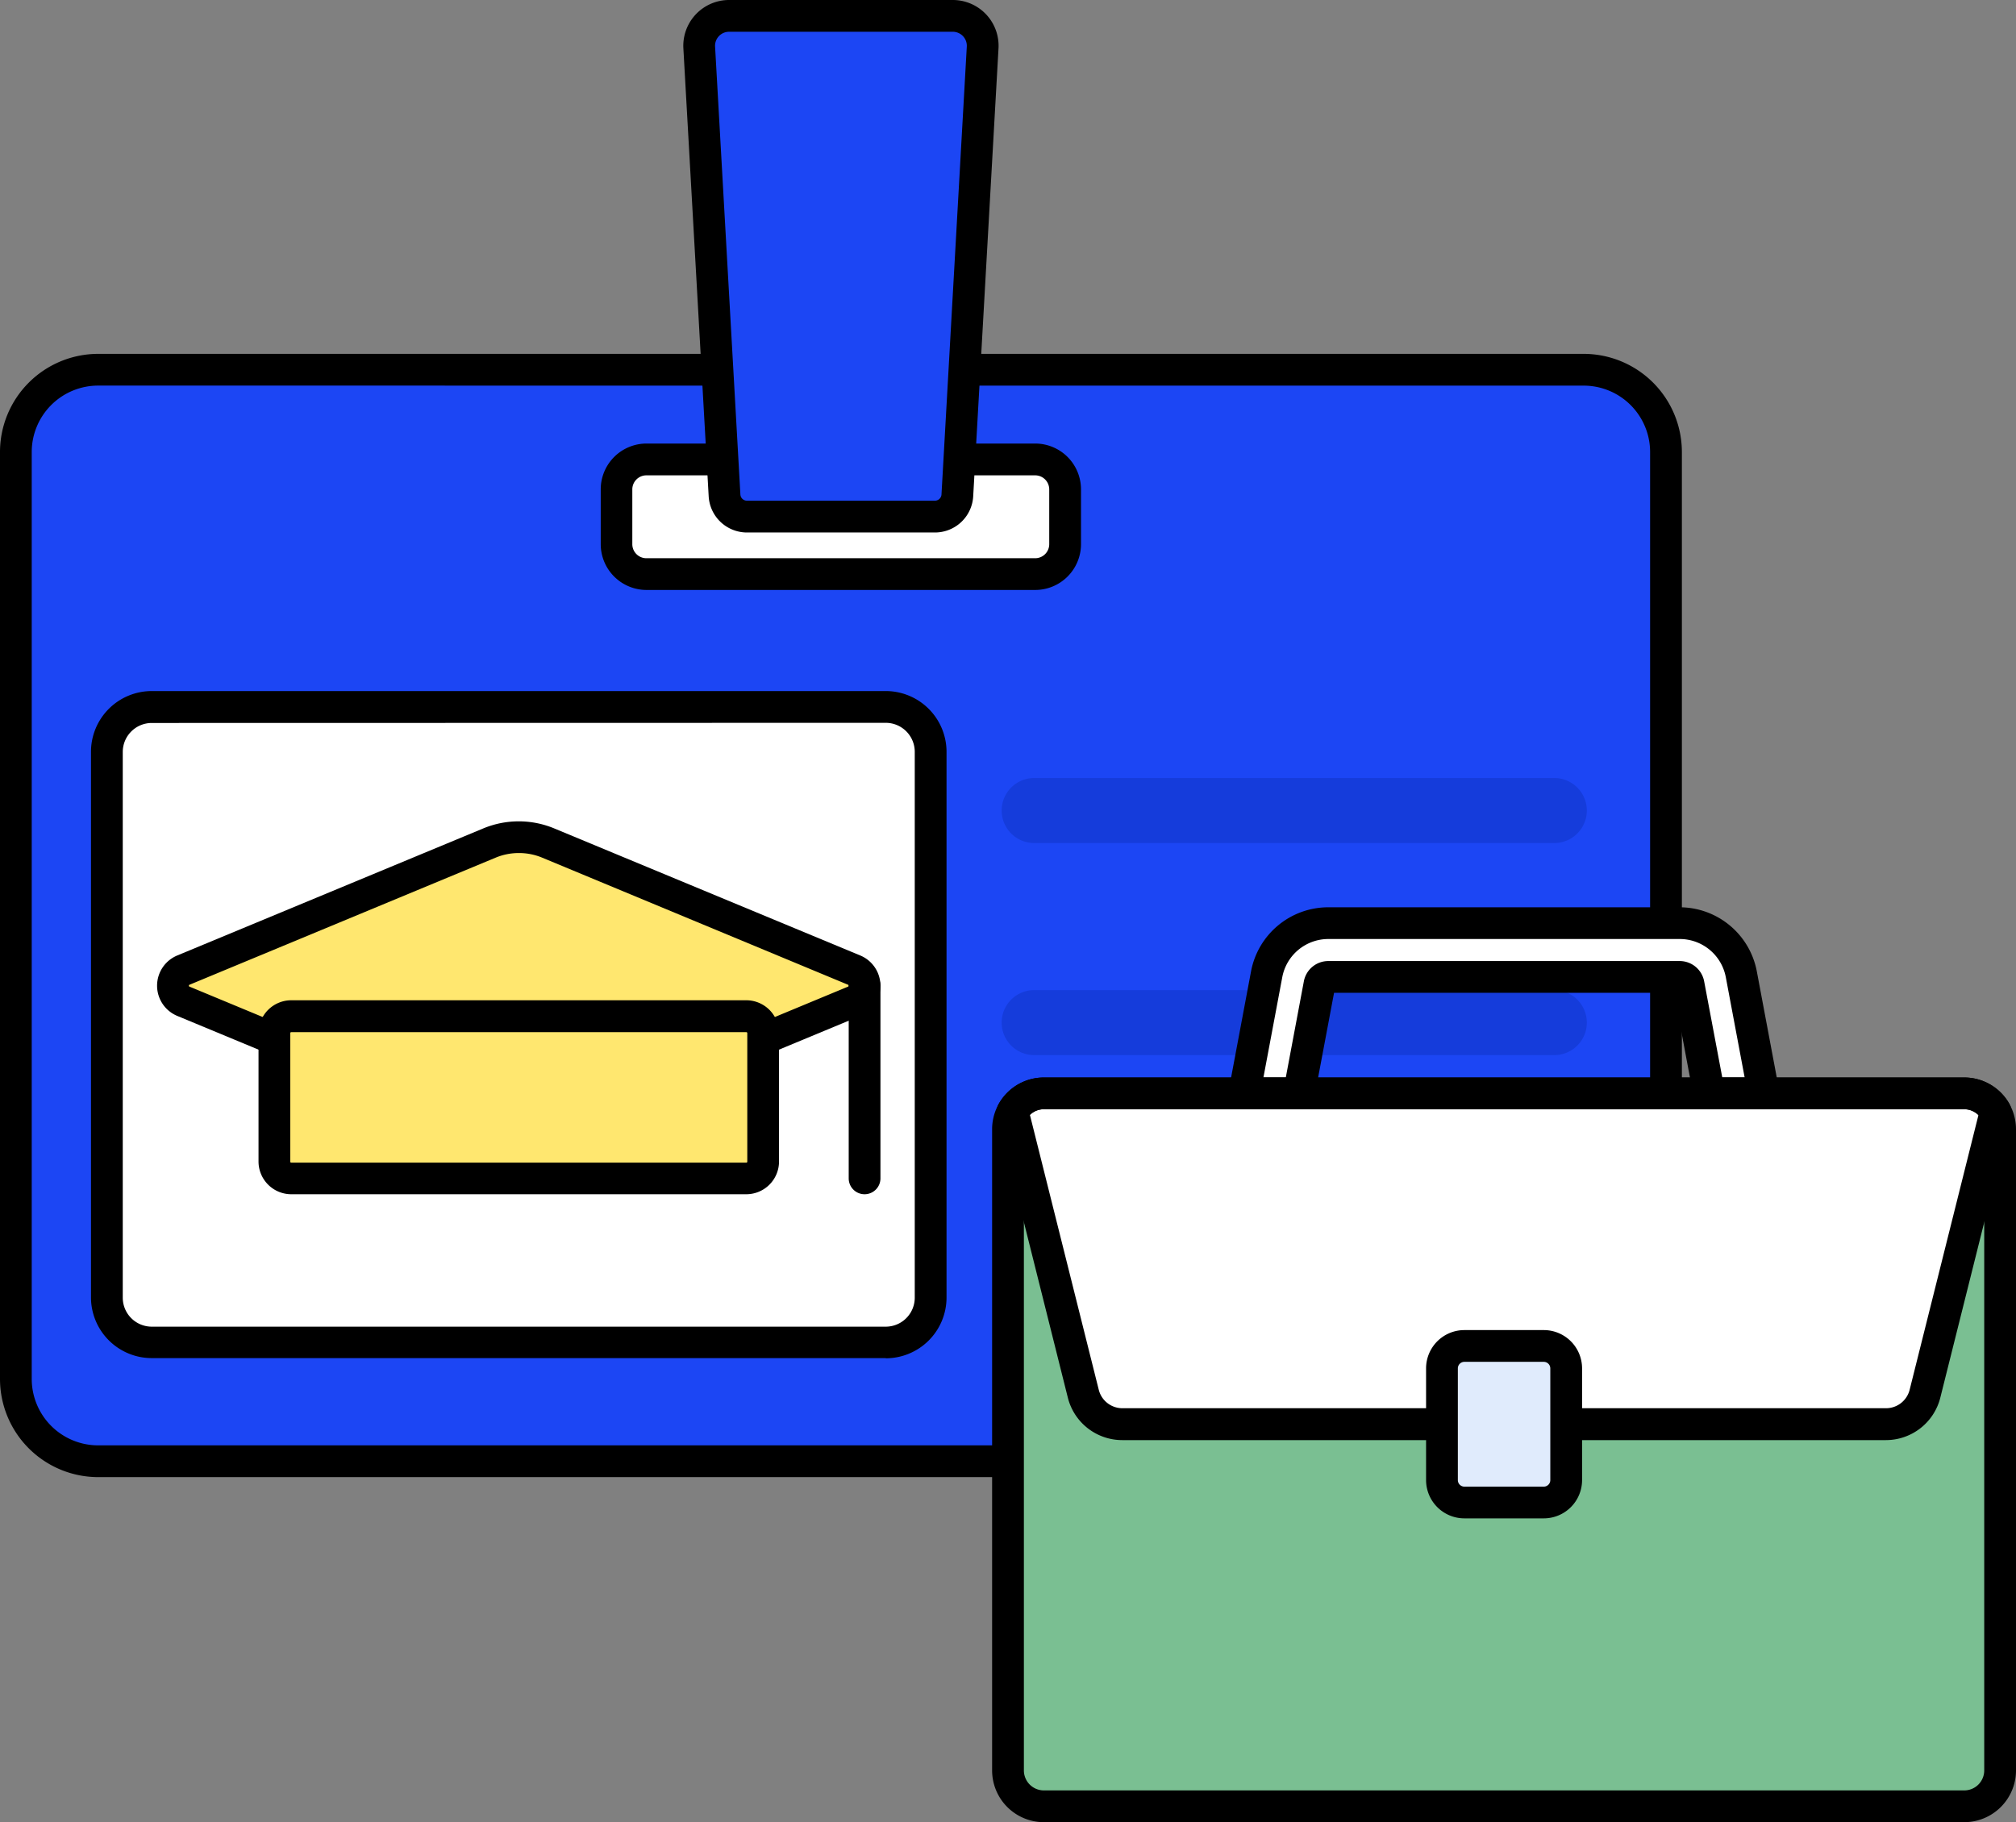
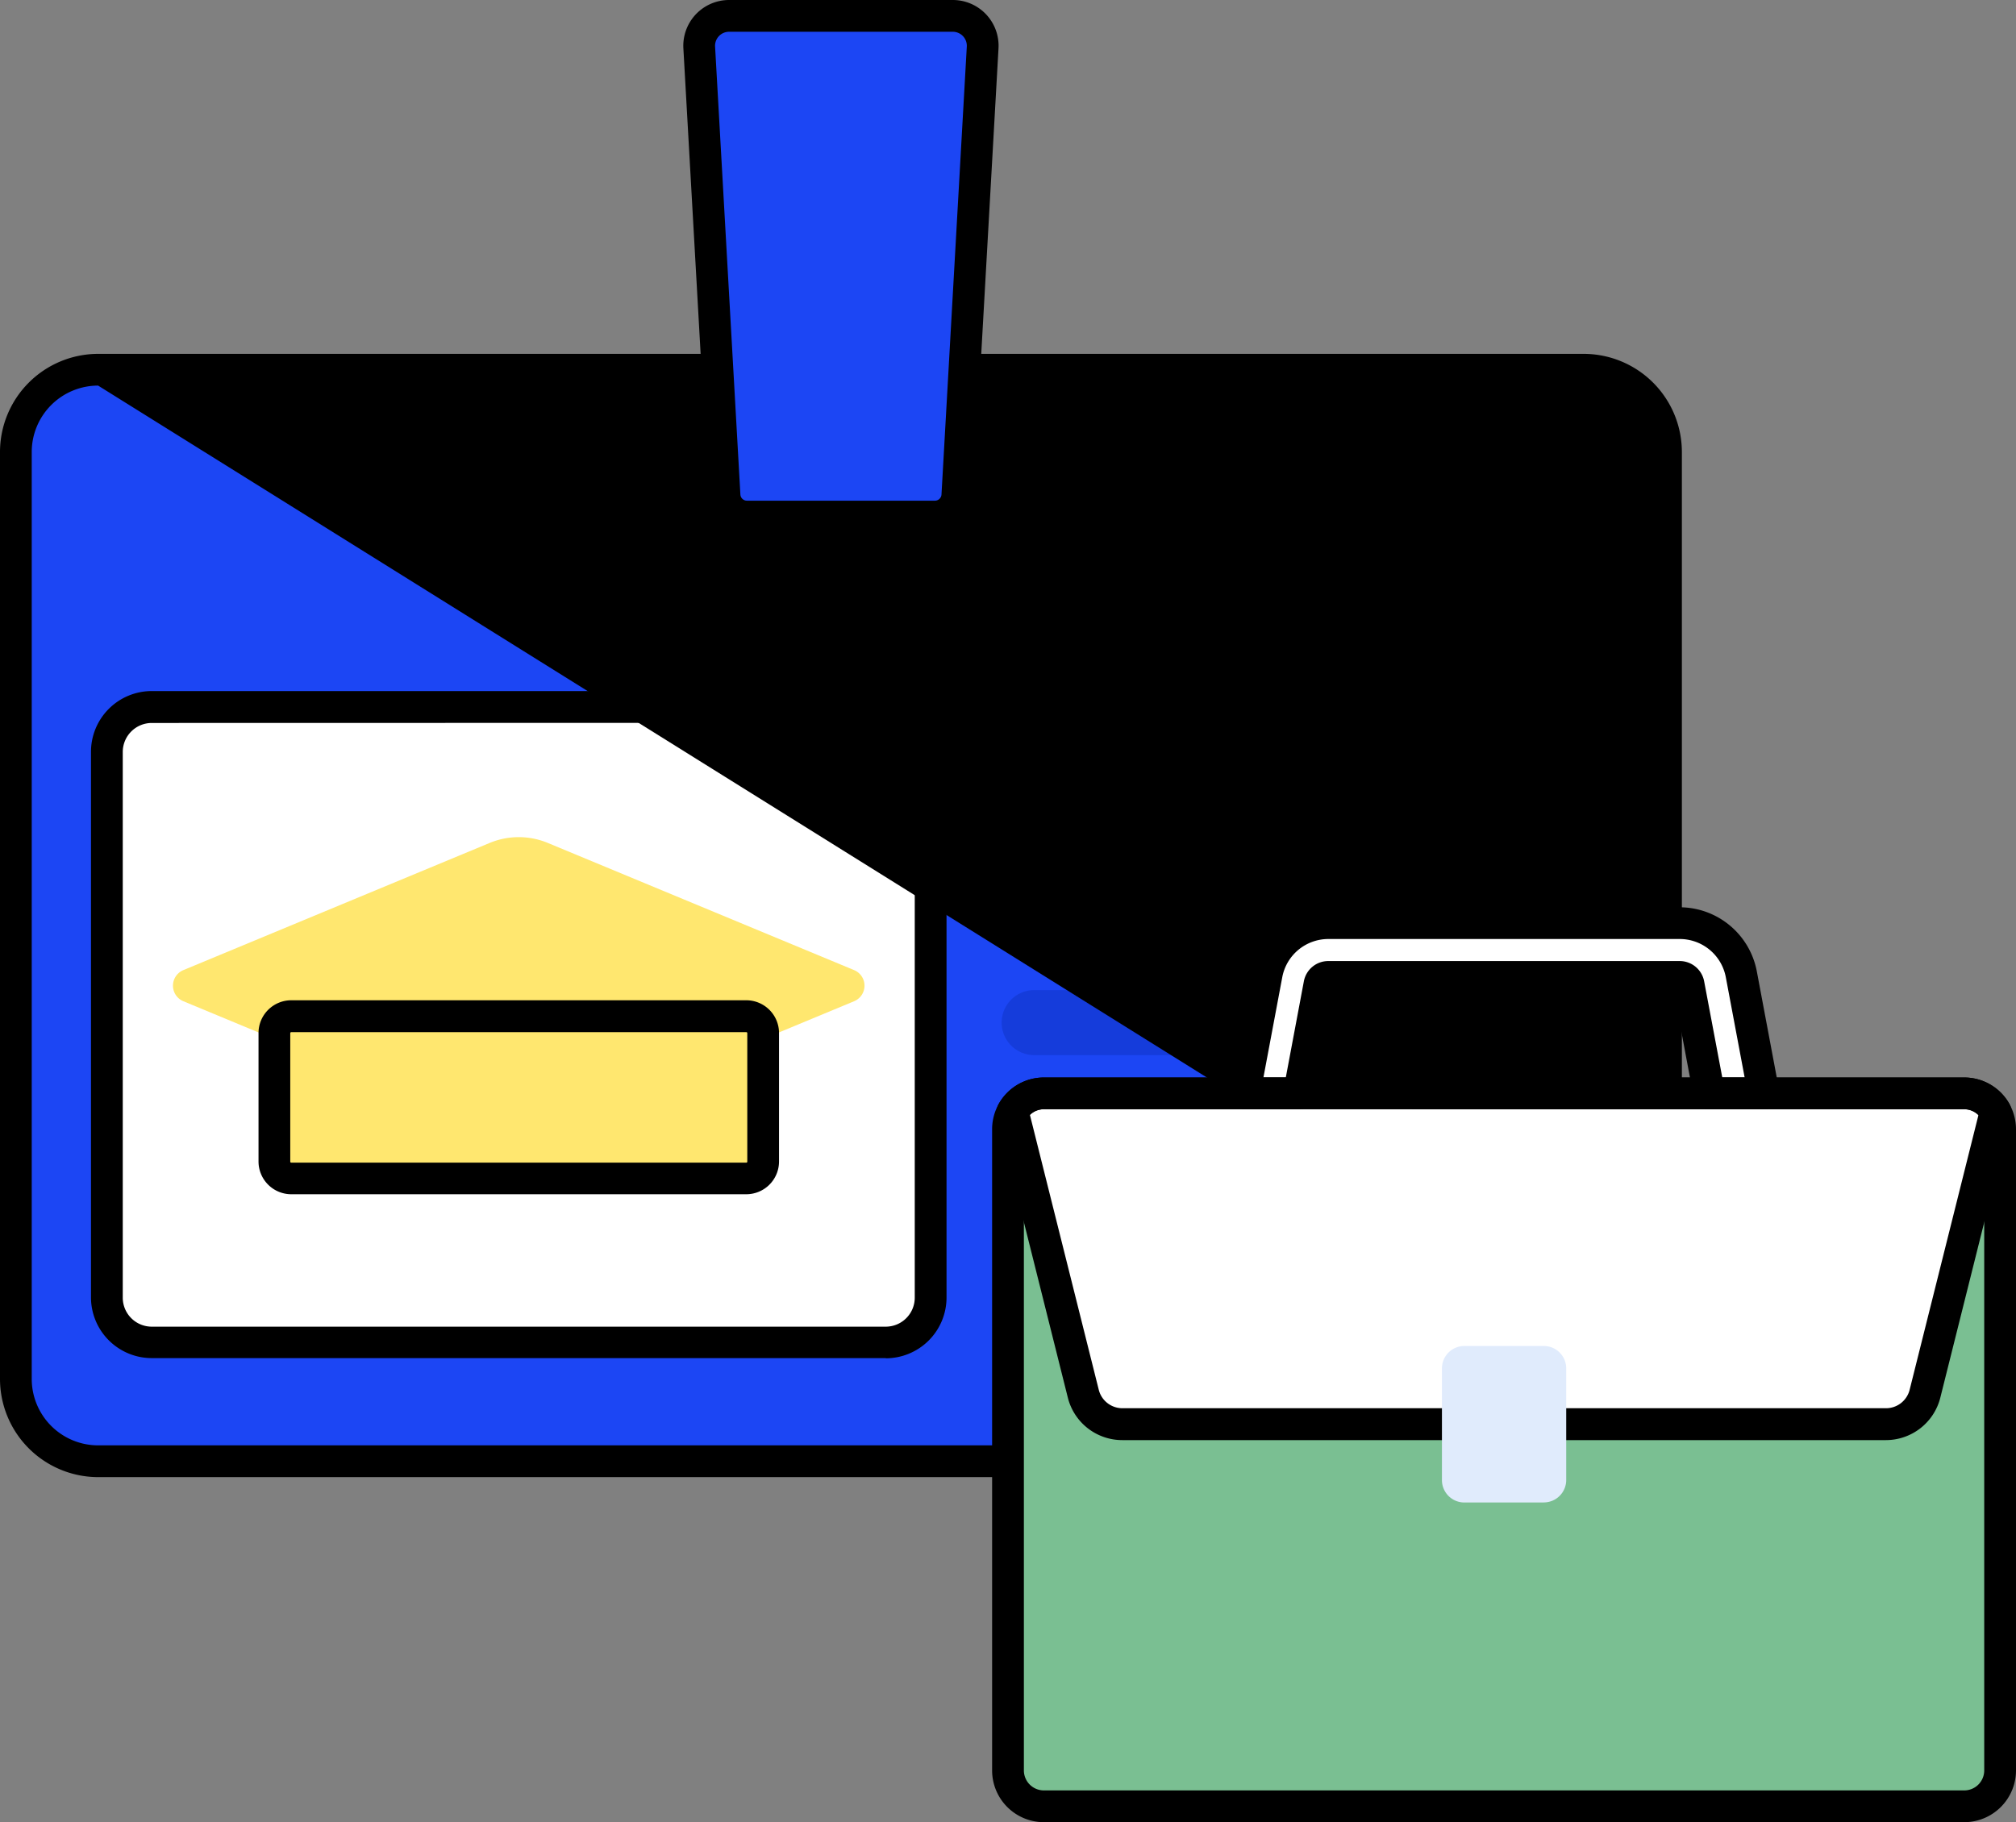
<svg xmlns="http://www.w3.org/2000/svg" width="54.883" height="49.619" viewBox="0 0 54.883 49.619">
  <rect x="0" y="0" width="54.883" height="49.619" fill="#808080" stroke="none" />
  <defs>
    <clipPath id="a">
      <rect width="54.883" height="49.619" fill="none" />
    </clipPath>
  </defs>
  <g clip-path="url(#a)">
    <path d="M46.683,122.914H6.239A2.239,2.239,0,0,1,4,120.675V95.431a2.239,2.239,0,0,1,2.239-2.239H46.683a2.239,2.239,0,0,1,2.239,2.239v25.243a2.24,2.24,0,0,1-2.24,2.239" transform="translate(-3.568 -83.124)" fill="#1c46f4" />
    <path d="M48.134,195.448H28.149a1.221,1.221,0,0,1-1.221-1.221V179.365a1.221,1.221,0,0,1,1.221-1.221H48.134a1.221,1.221,0,0,1,1.221,1.221v14.861a1.221,1.221,0,0,1-1.221,1.221" transform="translate(-24.019 -158.898)" fill="#fff" />
    <path d="M155.372,118.111v-1.493a.814.814,0,0,1,.814-.814h10.586a.814.814,0,0,1,.814.814v1.493a.814.814,0,0,1-.814.814H156.186A.815.815,0,0,1,155.372,118.111Z" transform="translate(-138.586 -103.293)" fill="#fff" />
    <path d="M52.208,211.159l-8.339,3.463a.459.459,0,0,0,0,.847l8.339,3.463a2.065,2.065,0,0,0,1.584,0l8.339-3.463a.459.459,0,0,0,0-.847l-8.339-3.463a2.065,2.065,0,0,0-1.584,0" transform="translate(-38.878 -188.205)" fill="#ffe76f" />
-     <path d="M49.432,215.966a2.5,2.5,0,0,1-.958-.189l-8.339-3.463a.891.891,0,0,1,0-1.646l8.339-3.463a2.515,2.515,0,0,1,1.915,0l8.339,3.463a.891.891,0,0,1,0,1.646l-8.339,3.463a2.5,2.5,0,0,1-.957.189m0-8.087a1.631,1.631,0,0,0-.626.124l-8.339,3.463c-.009,0-.016.007-.016.025s.007.021.016.025l8.339,3.463a1.644,1.644,0,0,0,1.252,0l8.339-3.463c.009,0,.016-.007.016-.025s-.007-.021-.016-.025L50.058,208A1.632,1.632,0,0,0,49.432,207.879Zm-.792-.275h0Z" transform="translate(-35.309 -184.65)" />
    <path d="M81.989,260.552H69.6a.459.459,0,0,1-.459-.459v-3.5a.459.459,0,0,1,.459-.459H81.989a.459.459,0,0,1,.459.459v3.5a.458.458,0,0,1-.459.459" transform="translate(-61.672 -228.464)" fill="#ffe76f" />
-     <path d="M214.288,250.548a.432.432,0,0,1-.432-.432v-5.248a.432.432,0,0,1,.864,0v5.248a.432.432,0,0,1-.432.432" transform="translate(-190.751 -218.028)" />
    <path d="M78.421,257.414H66.033a.892.892,0,0,1-.891-.891v-3.5a.892.892,0,0,1,.891-.891H78.421a.892.892,0,0,1,.891.891v3.5a.892.892,0,0,1-.891.891M66.033,253a.027.027,0,0,0-.027.027v3.5a.027.027,0,0,0,.027.027H78.421a.027.027,0,0,0,.027-.027v-3.5a.027.027,0,0,0-.027-.027Z" transform="translate(-58.104 -224.894)" />
    <path d="M267.461,197.9H253.3a.885.885,0,1,1,0-1.77h14.16a.885.885,0,0,1,0,1.77Z" transform="translate(-225.146 -174.944)" fill="#153cdb" />
    <path d="M267.461,251.318H253.3a.885.885,0,1,1,0-1.77h14.16a.885.885,0,0,1,0,1.77Z" transform="translate(-225.146 -222.587)" fill="#153cdb" />
-     <path d="M267.461,304.73H253.3a.885.885,0,1,1,0-1.77h14.16a.885.885,0,0,1,0,1.77Z" transform="translate(-225.146 -270.229)" fill="#6bdddd" />
-     <path d="M43.115,119.779H2.671A2.675,2.675,0,0,1,0,117.107V91.864a2.675,2.675,0,0,1,2.671-2.672H43.115a2.675,2.675,0,0,1,2.672,2.672v25.243a2.675,2.675,0,0,1-2.672,2.672M2.671,90.056A1.809,1.809,0,0,0,.864,91.864v25.243a1.809,1.809,0,0,0,1.807,1.807H43.115a1.809,1.809,0,0,0,1.807-1.807V91.864a1.809,1.809,0,0,0-1.807-1.807Z" transform="translate(0 -79.556)" />
+     <path d="M43.115,119.779H2.671A2.675,2.675,0,0,1,0,117.107V91.864a2.675,2.675,0,0,1,2.671-2.672H43.115a2.675,2.675,0,0,1,2.672,2.672v25.243a2.675,2.675,0,0,1-2.672,2.672M2.671,90.056A1.809,1.809,0,0,0,.864,91.864v25.243a1.809,1.809,0,0,0,1.807,1.807H43.115a1.809,1.809,0,0,0,1.807-1.807a1.809,1.809,0,0,0-1.807-1.807Z" transform="translate(0 -79.556)" />
    <path d="M44.568,192.31H24.583a1.655,1.655,0,0,1-1.653-1.654V175.8a1.655,1.655,0,0,1,1.653-1.654H44.567a1.655,1.655,0,0,1,1.654,1.654v14.861a1.655,1.655,0,0,1-1.653,1.654m-19.984-17.3a.79.79,0,0,0-.789.789v14.861a.79.79,0,0,0,.789.789H44.567a.79.79,0,0,0,.789-.789V175.8a.79.79,0,0,0-.789-.789Z" transform="translate(-20.453 -155.328)" />
    <path d="M163.2,115.788H152.619a1.248,1.248,0,0,1-1.247-1.247v-1.493a1.248,1.248,0,0,1,1.247-1.247H163.2a1.248,1.248,0,0,1,1.247,1.247v1.493a1.248,1.248,0,0,1-1.247,1.247m-10.586-3.121a.383.383,0,0,0-.382.382v1.493a.383.383,0,0,0,.382.382H163.2a.383.383,0,0,0,.382-.382v-1.493a.383.383,0,0,0-.382-.382Z" transform="translate(-135.018 -99.723)" />
    <path d="M176.177,4.862l.689,12.2a.611.611,0,0,0,.61.576H182.6a.611.611,0,0,0,.61-.576l.689-12.2a.814.814,0,0,0-.813-.86H176.99A.814.814,0,0,0,176.177,4.862Z" transform="translate(-157.142 -3.57)" fill="#1c46f4" />
    <path d="M179.028,14.5h-5.12a1.044,1.044,0,0,1-1.041-.984l-.689-12.2A1.247,1.247,0,0,1,173.422,0h6.091a1.246,1.246,0,0,1,1.244,1.317l-.689,12.2A1.043,1.043,0,0,1,179.028,14.5ZM173.422.865a.382.382,0,0,0-.381.4l.689,12.2a.178.178,0,0,0,.178.169h5.119a.179.179,0,0,0,.178-.169l.689-12.2a.382.382,0,0,0-.381-.4h-6.091Z" transform="translate(-153.574)" />
    <path d="M280.034,294.992H254.976a.976.976,0,0,1-.976-.976V276.554a.976.976,0,0,1,.976-.976h25.058a.976.976,0,0,1,.976.976v17.463A.976.976,0,0,1,280.034,294.992Z" transform="translate(-226.558 -245.805)" fill="#7abf92" />
    <path d="M255.156,276.081l1.923,7.68a1.1,1.1,0,0,0,1.065.831h20.785a1.1,1.1,0,0,0,1.065-.831l1.923-7.68a.974.974,0,0,0-.851-.5H256.007A.974.974,0,0,0,255.156,276.081Z" transform="translate(-227.59 -245.809)" fill="#fff" />
    <path d="M315.031,237.317l.558-2.973a.244.244,0,0,1,.24-.2H325.4a.244.244,0,0,1,.24.2l.558,2.973h1.489l-.609-3.243a1.708,1.708,0,0,0-1.678-1.392h-9.569a1.708,1.708,0,0,0-1.678,1.392l-.609,3.243Z" transform="translate(-279.668 -207.544)" fill="#fff" />
    <path d="M276.466,291.856H251.408A1.409,1.409,0,0,1,250,290.448V272.986a1.409,1.409,0,0,1,1.408-1.408h25.058a1.409,1.409,0,0,1,1.408,1.408v17.463A1.41,1.41,0,0,1,276.466,291.856Zm-25.058-19.414a.544.544,0,0,0-.543.543v17.463a.544.544,0,0,0,.543.543h25.058a.544.544,0,0,0,.543-.543V272.986a.544.544,0,0,0-.543-.543Z" transform="translate(-222.991 -242.237)" />
    <path d="M275.362,281.454H254.578a1.527,1.527,0,0,1-1.484-1.158l-1.923-7.68a.432.432,0,0,1,.042-.317,1.41,1.41,0,0,1,1.228-.719H277.5a1.41,1.41,0,0,1,1.228.719.432.432,0,0,1,.042.317l-1.923,7.68a1.528,1.528,0,0,1-1.484,1.158m-23.3-8.852,1.874,7.484a.664.664,0,0,0,.645.5h20.784a.664.664,0,0,0,.645-.5l1.874-7.484a.544.544,0,0,0-.382-.158H252.441A.545.545,0,0,0,252.059,272.6Z" transform="translate(-224.024 -242.239)" />
    <path d="M324.119,234.181h-1.489a.432.432,0,0,1-.425-.352l-.529-2.819H312.42l-.53,2.819a.432.432,0,0,1-.425.352h-1.489a.432.432,0,0,1-.425-.512l.609-3.243a2.141,2.141,0,0,1,2.1-1.744h9.569a2.141,2.141,0,0,1,2.1,1.744l.609,3.243a.432.432,0,0,1-.424.512Zm-1.13-.864h.609l-.513-2.731a1.276,1.276,0,0,0-1.253-1.04h-9.569a1.276,1.276,0,0,0-1.253,1.04l-.513,2.731h.609l.492-2.62a.676.676,0,0,1,.664-.551h9.569a.677.677,0,0,1,.664.551Z" transform="translate(-276.102 -203.976)" />
    <path d="M366.119,343.512h-2.163a.61.61,0,0,1-.61-.61V339.86a.61.61,0,0,1,.61-.61h2.163a.61.61,0,0,1,.61.61V342.9a.61.61,0,0,1-.61.61" transform="translate(-324.091 -302.598)" fill="#e0ebfc" />
-     <path d="M362.551,340.378h-2.163a1.043,1.043,0,0,1-1.042-1.042v-3.043a1.043,1.043,0,0,1,1.042-1.042h2.163a1.043,1.043,0,0,1,1.042,1.042v3.043a1.043,1.043,0,0,1-1.042,1.042m-2.163-4.262a.178.178,0,0,0-.177.177v3.043a.178.178,0,0,0,.177.178h2.163a.178.178,0,0,0,.177-.178v-3.043a.178.178,0,0,0-.177-.177Z" transform="translate(-320.523 -299.032)" />
  </g>
</svg>